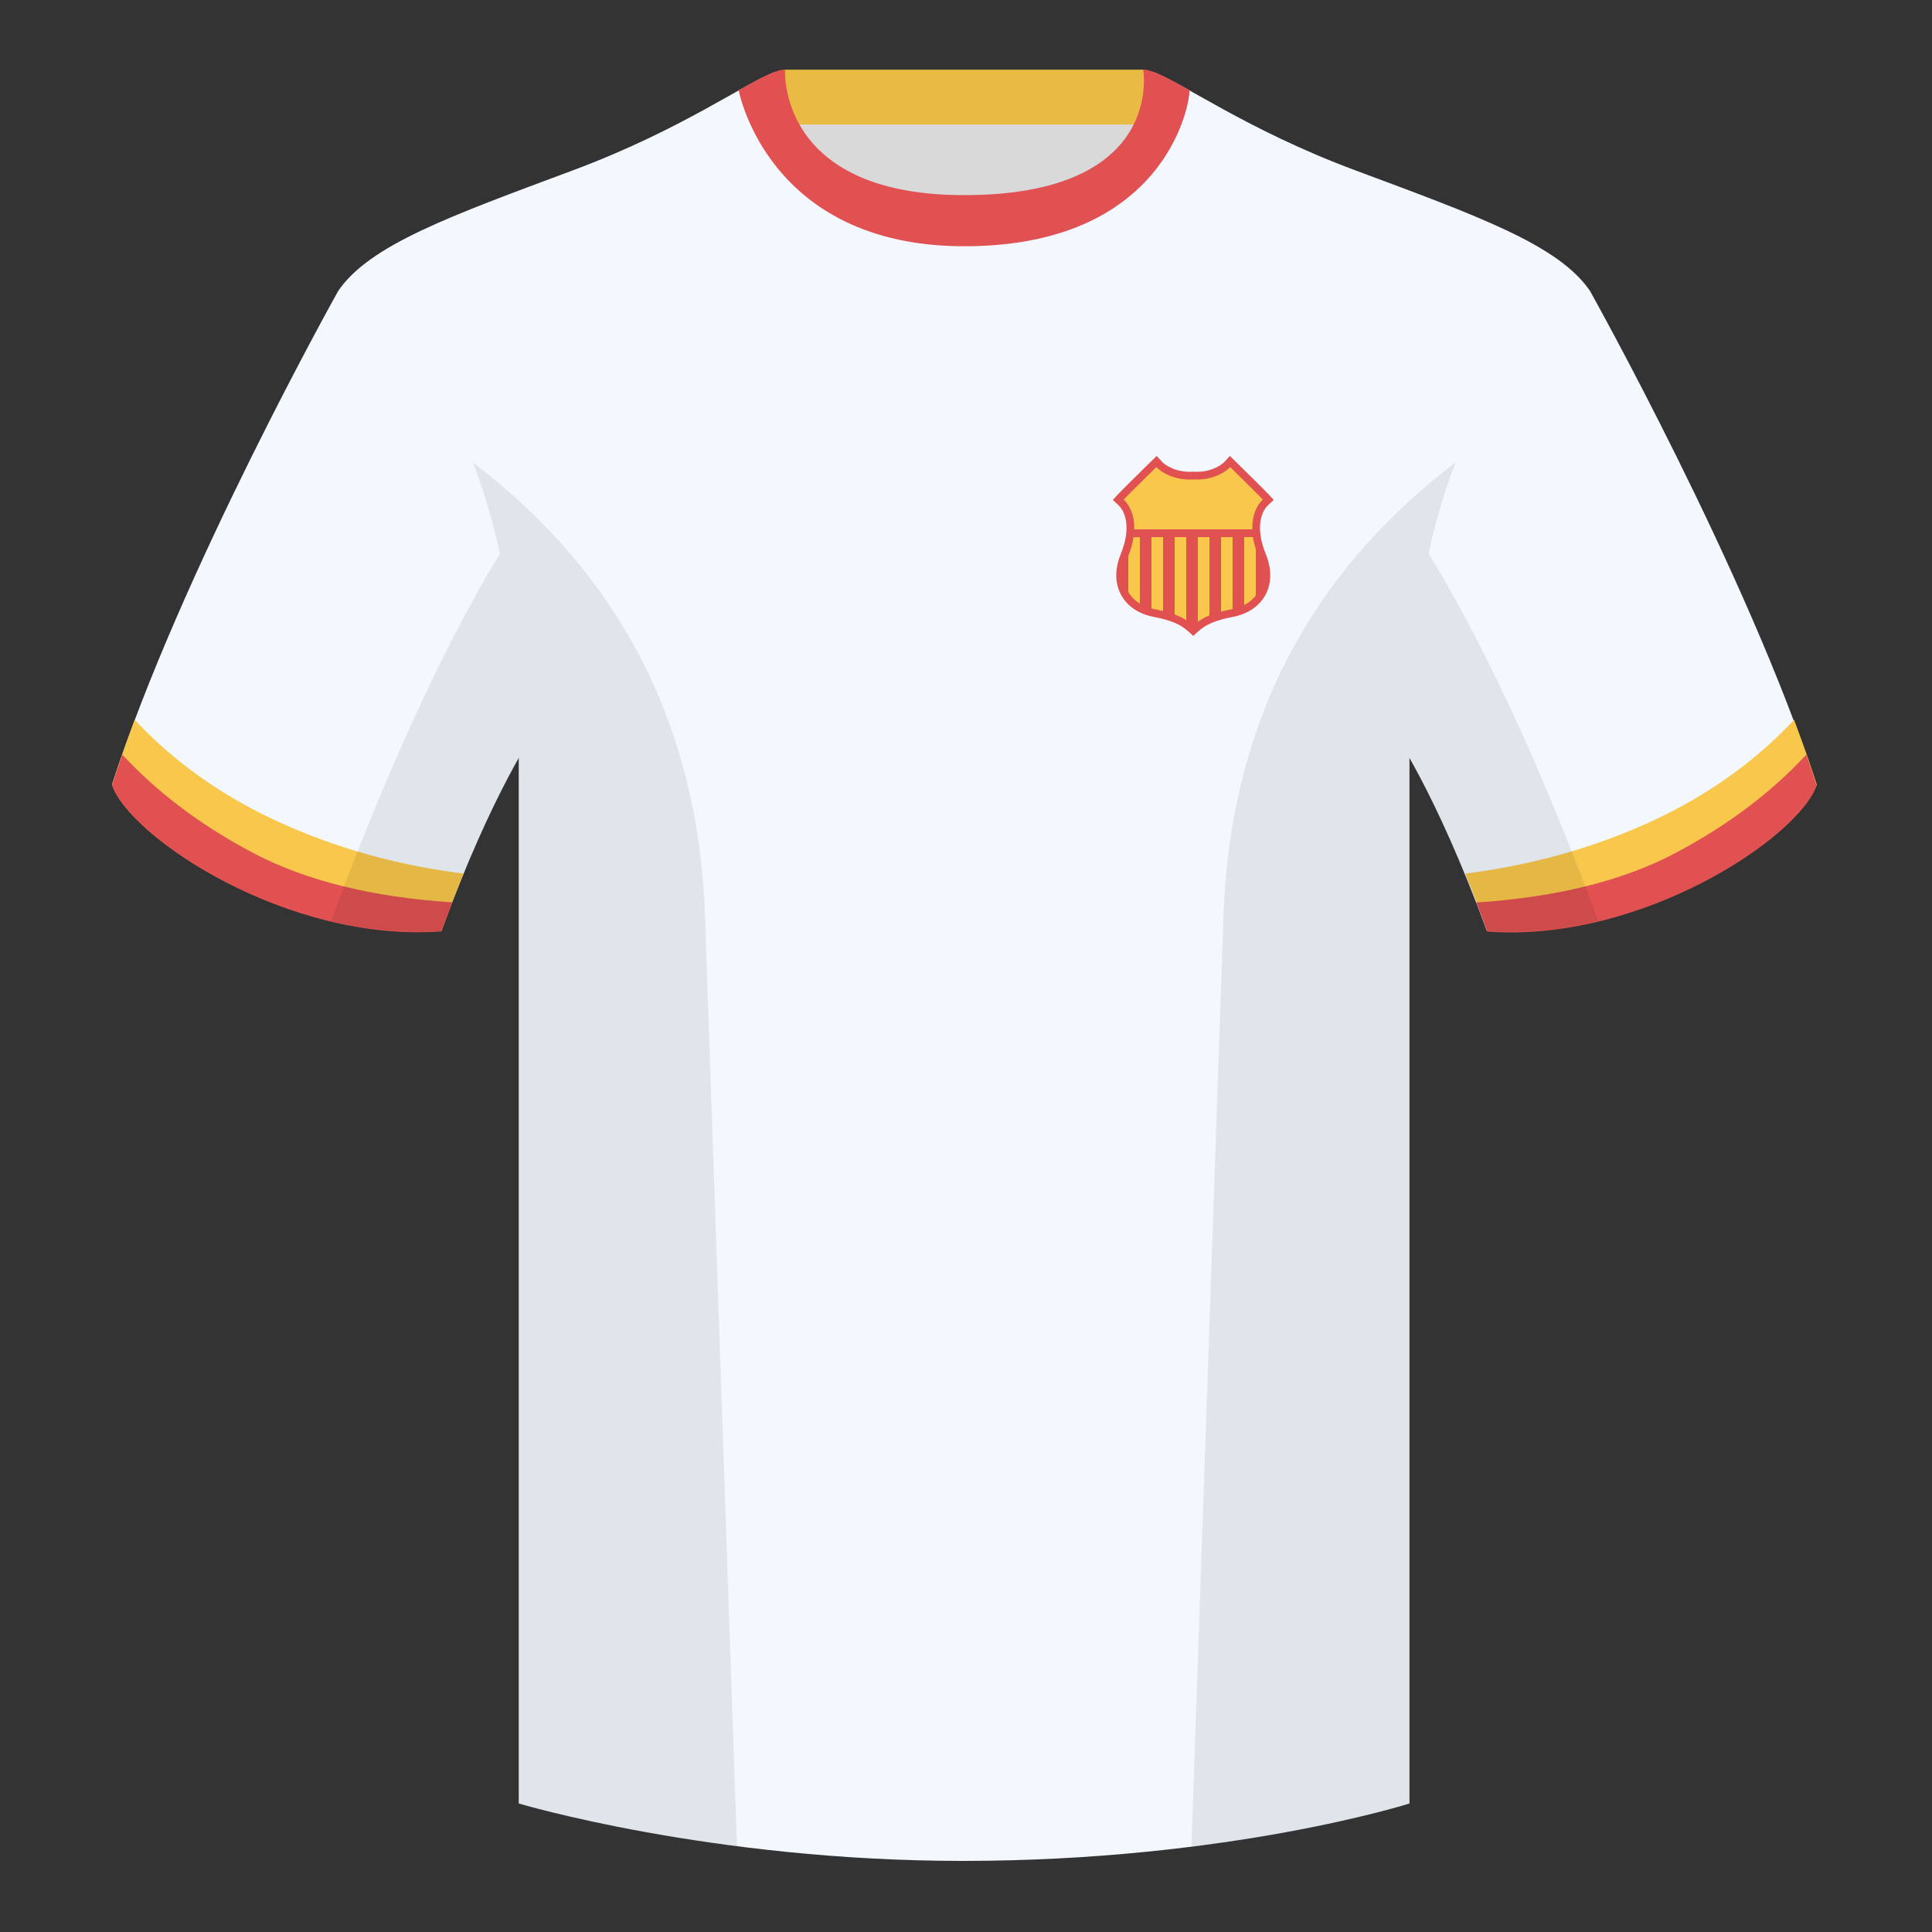
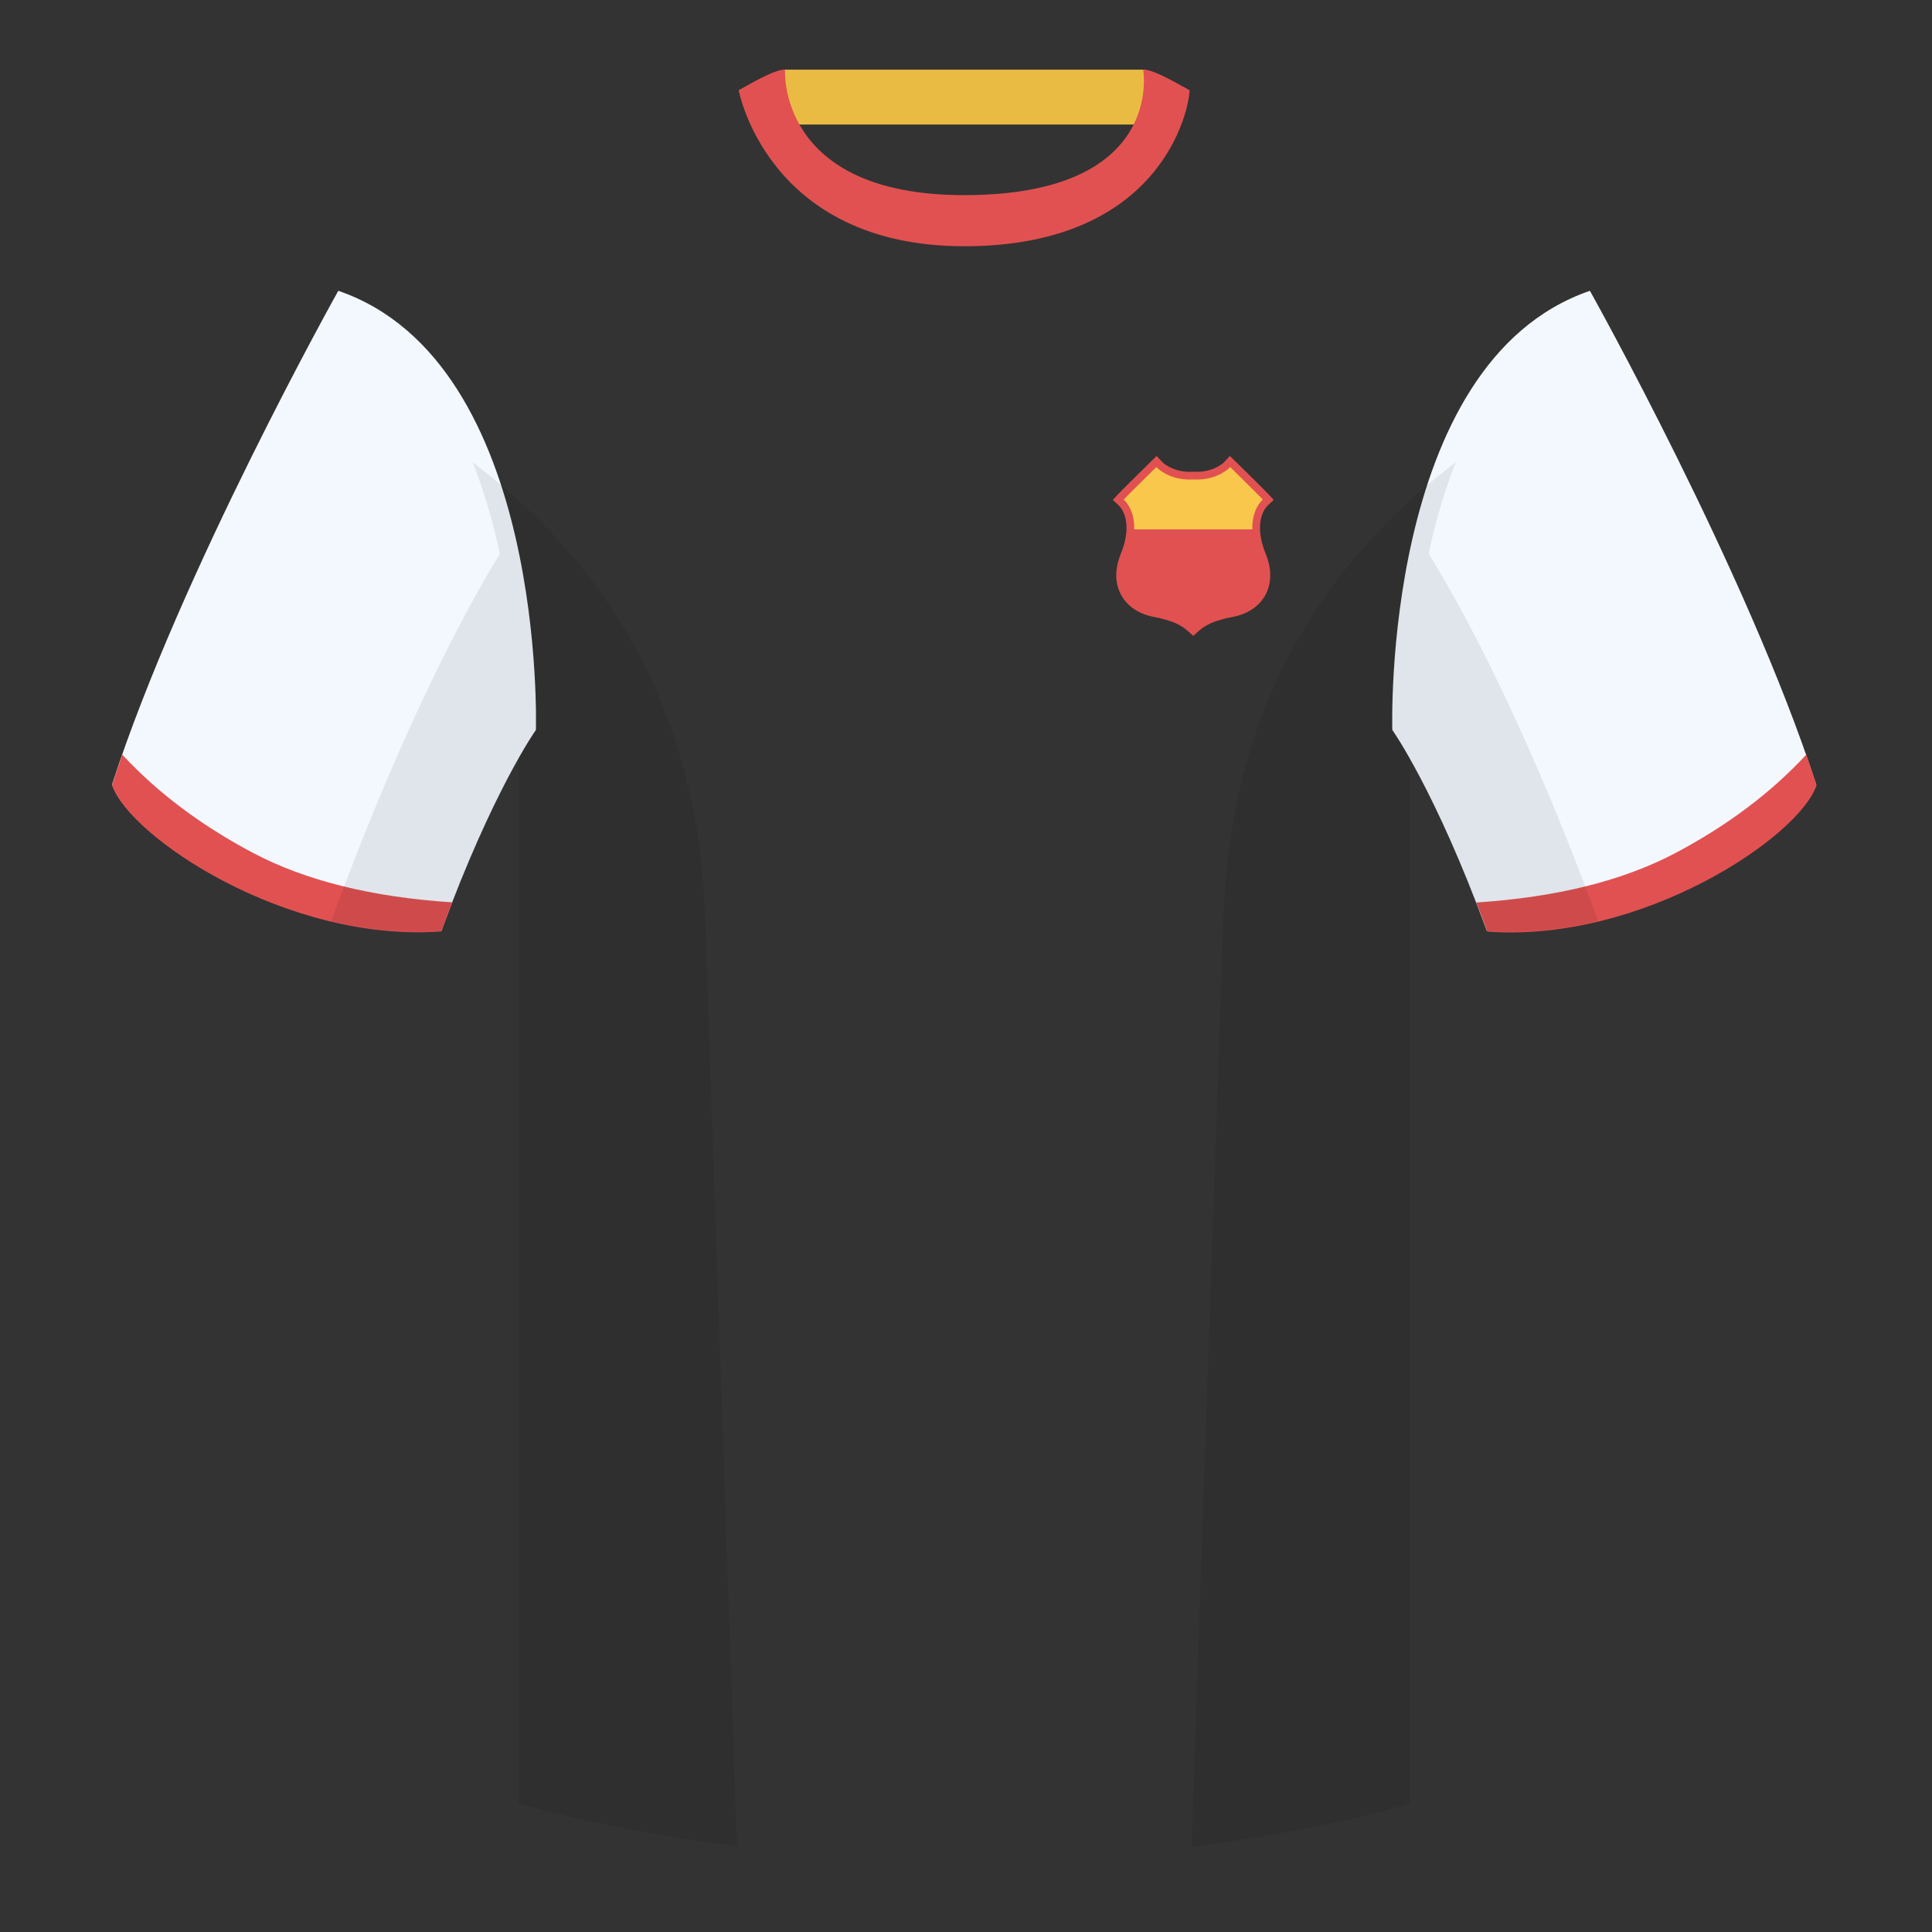
<svg xmlns="http://www.w3.org/2000/svg" width="500" height="500" fill="none" viewBox="0 0 500 500">
  <rect x="0" y="0" width="500" height="500" fill="#333333" stroke="none" />
  <g clip-path="url(#clip0_5839_4480)">
-     <path fill="#D9D9D9" fill-rule="evenodd" d="M203 109.22h93.65v-87.3H203v87.3Z" clip-rule="evenodd" />
    <path fill="#EABB43" fill-rule="evenodd" d="M202.86 32.23h93.46v-14.2h-93.46v14.2Z" clip-rule="evenodd" />
    <path fill="#F3F8FF" fill-rule="evenodd" d="M87.55 75.26S46.78 148.06 29 203.03c4.44 13.37 45.2 40.86 85.23 37.88 13.34-36.4 24.46-52 24.46-52s2.97-95.08-51.14-113.65M411.47 75.26s40.76 72.8 58.55 127.77c-4.44 13.37-45.2 40.86-85.23 37.88-13.34-36.4-24.46-52-24.46-52s-2.96-95.08 51.14-113.65" clip-rule="evenodd" />
-     <path fill="#F3F8FF" fill-rule="evenodd" d="M249.51 57.7c-50.08 0-47.8-39.47-48.74-39.14-7.52 2.62-24.13 14.94-52.44 25.5-31.87 11.88-52.63 19.31-60.78 31.2 11.11 8.91 46.7 28.97 46.7 120.34v271.14s49.65 14.86 114.88 14.86c68.93 0 115.64-14.86 115.64-14.86V195.6c0-91.37 35.59-111.43 46.7-120.34-8.15-11.89-28.9-19.32-60.78-31.2-28.36-10.58-44.98-22.92-52.48-25.51-.92-.32 4.18 39.15-48.7 39.15Z" clip-rule="evenodd" />
-     <path fill="#F8C74B" fill-rule="evenodd" d="M119.98 226.1c-1.85 4.5-3.77 9.43-5.75 14.81-40.02 2.98-80.79-24.5-85.23-37.88a375.65 375.65 0 0 1 5.88-16.73c10.27 10.97 22.74 19.8 37.42 26.49 14.66 6.69 30.55 11.12 47.68 13.3ZM379.2 226.1c17.14-2.19 33.03-6.62 47.69-13.31 14.67-6.7 27.14-15.52 37.41-26.49a375.9 375.9 0 0 1 5.89 16.73c-4.45 13.38-45.21 40.86-85.24 37.88a407.34 407.34 0 0 0-5.75-14.81Z" clip-rule="evenodd" />
    <path fill="#E15151" fill-rule="evenodd" d="M467.46 195.3c.94 2.67 1.83 5.3 2.67 7.9-4.45 13.38-45.21 40.86-85.23 37.89-.96-2.62-1.9-5.12-2.84-7.52 20.8-1.36 38-5.64 51.6-12.84 13.42-7.11 24.7-15.59 33.8-25.43ZM31.65 195.3c9.1 9.83 20.37 18.3 33.78 25.4 13.6 7.2 30.82 11.48 51.64 12.83-.93 2.4-1.88 4.9-2.84 7.52-40.02 2.97-80.79-24.51-85.23-37.89.84-2.58 1.72-5.2 2.65-7.86ZM307.85 23.34c-5.77-3.23-9.73-5.34-12-5.34 0 0 5.88 32.5-46.34 32.5-48.52 0-46.34-32.5-46.34-32.5-2.28 0-6.23 2.1-12 5.34 0 0 7.37 40.39 58.4 40.39 51.48 0 58.28-35.9 58.28-40.38Z" clip-rule="evenodd" />
    <path fill="#000" fill-opacity=".08" fill-rule="evenodd" d="M413.58 238.32a93.79 93.79 0 0 1-28.8 2.6c-8.2-22.37-15.55-36.89-20-44.75v270.57s-21.1 6.71-55.87 11.12c-.18-.03-.37-.04-.55-.06l8.28-240.71c2.06-59.75 31.09-95.29 60.1-117.44a148.6 148.6 0 0 0-7 23.67c7.35 11.85 24.44 42.07 43.83 94.96l.01.04ZM190.72 477.8c-34.25-4.4-56.48-11.06-56.48-11.06V196.18c-4.46 7.87-11.81 22.38-20 44.75-9.64.71-19.32-.34-28.52-2.53l.02-.1c19.38-52.84 36.3-83.06 43.61-94.94a148.72 148.72 0 0 0-7-23.7c29 22.15 58.04 57.69 60.1 117.44l8.27 240.7Z" clip-rule="evenodd" />
    <path fill="#E15151" fill-rule="evenodd" d="m308.81 164.56-1.33-1.2c-1.86-1.66-4.16-2.8-8.96-3.72-3.57-.69-6.62-2.56-8.3-5.53-1.7-3-1.8-6.75-.15-10.79 2.74-6.71 1.15-10.93-.62-12.58l-1.45-1.36 1.34-1.46c.93-1 6.1-6.1 8.52-8.47l1.48-1.45 1.4 1.52c.73.8 3.61 2.84 7.95 2.56h.25c4.34.28 7.22-1.76 7.95-2.56l1.4-1.52 1.48 1.45c2.42 2.37 7.59 7.46 8.52 8.47l1.34 1.46-1.45 1.36c-1.77 1.65-3.36 5.87-.62 12.58 1.65 4.04 1.54 7.8-.15 10.8-1.68 2.96-4.73 4.83-8.3 5.52-4.8.92-7.1 2.06-8.96 3.72l-1.33 1.2Z" clip-rule="evenodd" />
    <path fill="#F8C74B" fill-rule="evenodd" d="M324.1 137h-30.56c.09-3.56-1.1-6.2-2.73-7.72.89-.96 6-6 8.45-8.4 1.1 1.2 4.56 3.52 9.56 3.2 5 .32 8.44-2 9.55-3.2 2.44 2.4 7.56 7.44 8.44 8.4-1.62 1.52-2.81 4.16-2.71 7.72Z" clip-rule="evenodd" />
-     <path fill="#F8C74B" d="M313 159.27a14.58 14.58 0 0 0-3 1.65V139h3v20.27ZM319 157.62l-.27.06c-1 .19-1.9.4-2.73.6V139h3v18.62ZM325 154.12a9.1 9.1 0 0 1-3 2.45V139h2.27c.15.98.39 2.02.73 3.1v12.02ZM304 159.03c1.15.43 2.13.9 3 1.46V139h-3v20.03ZM301 158.13V139h-3v18.47c.3.08.6.15.9.2.75.15 1.45.3 2.1.46ZM295 156.21v-17.2h-1.64c-.23 1.49-.66 3.12-1.36 4.86v9.32a8.62 8.62 0 0 0 3 3.02Z" />
  </g>
  <defs>
    <clipPath id="clip0_5839_4480">
      <path fill="#fff" d="M0 0h500v500H0z" />
    </clipPath>
  </defs>
</svg>